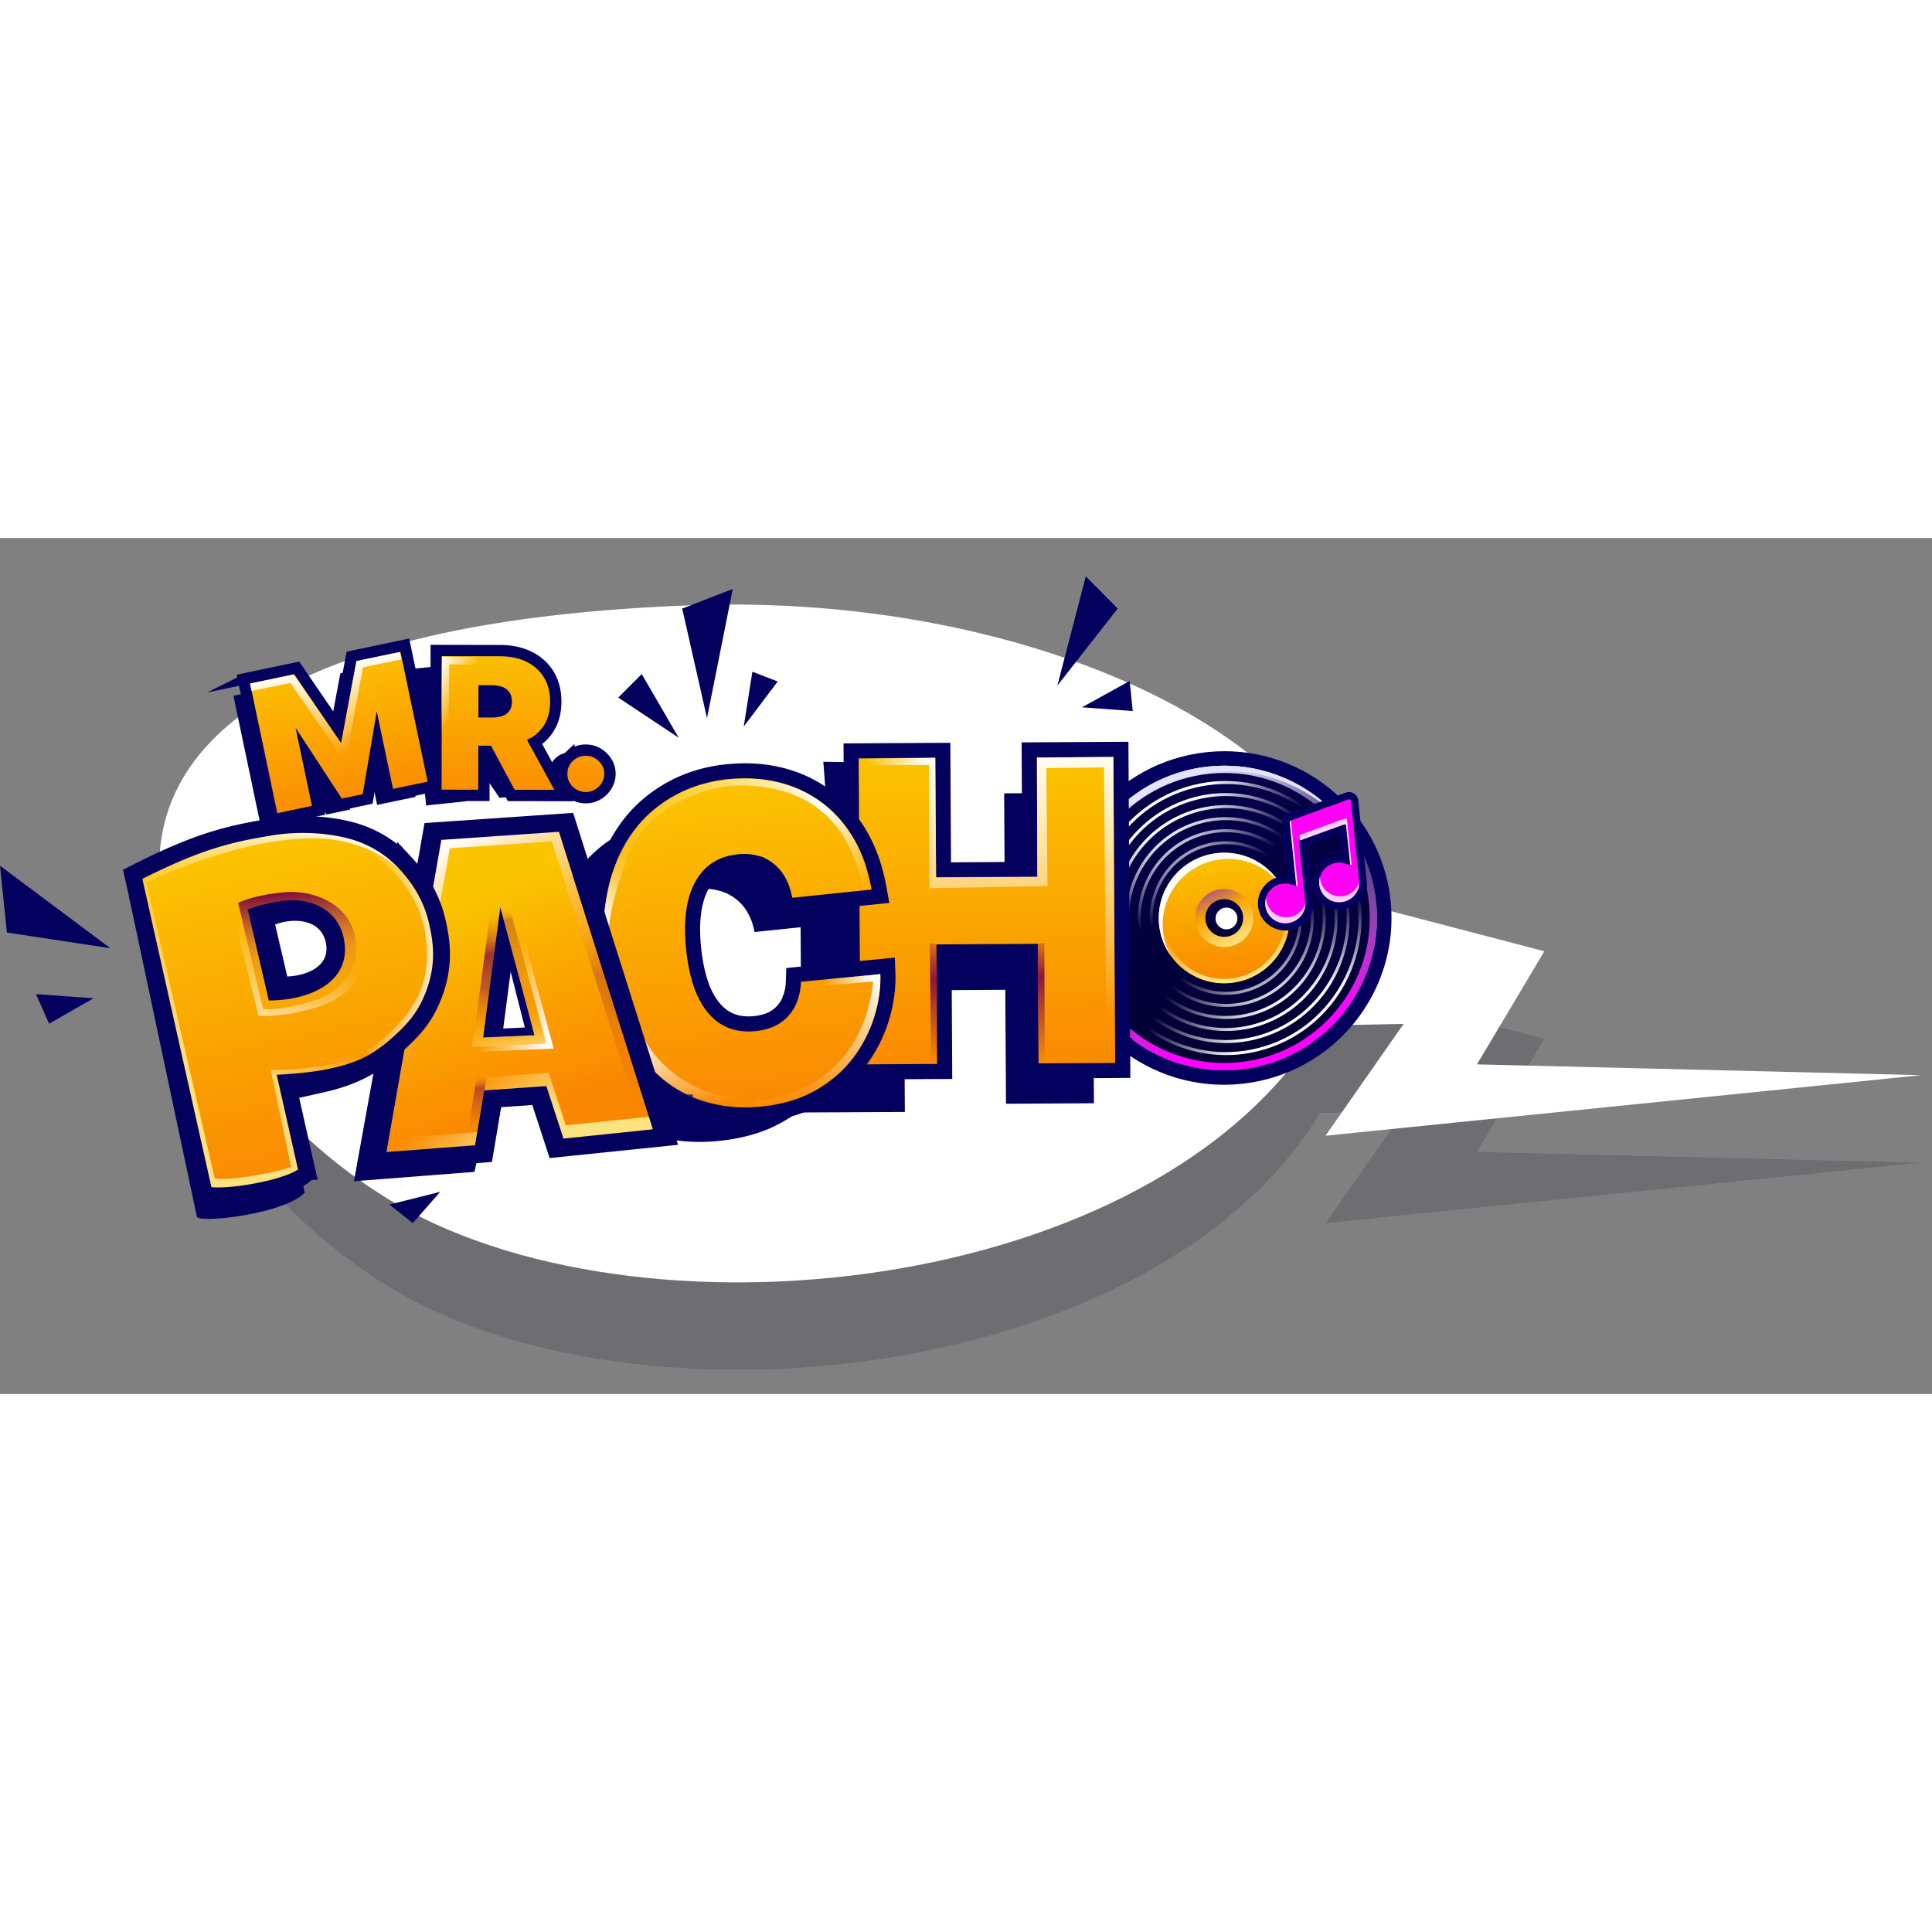
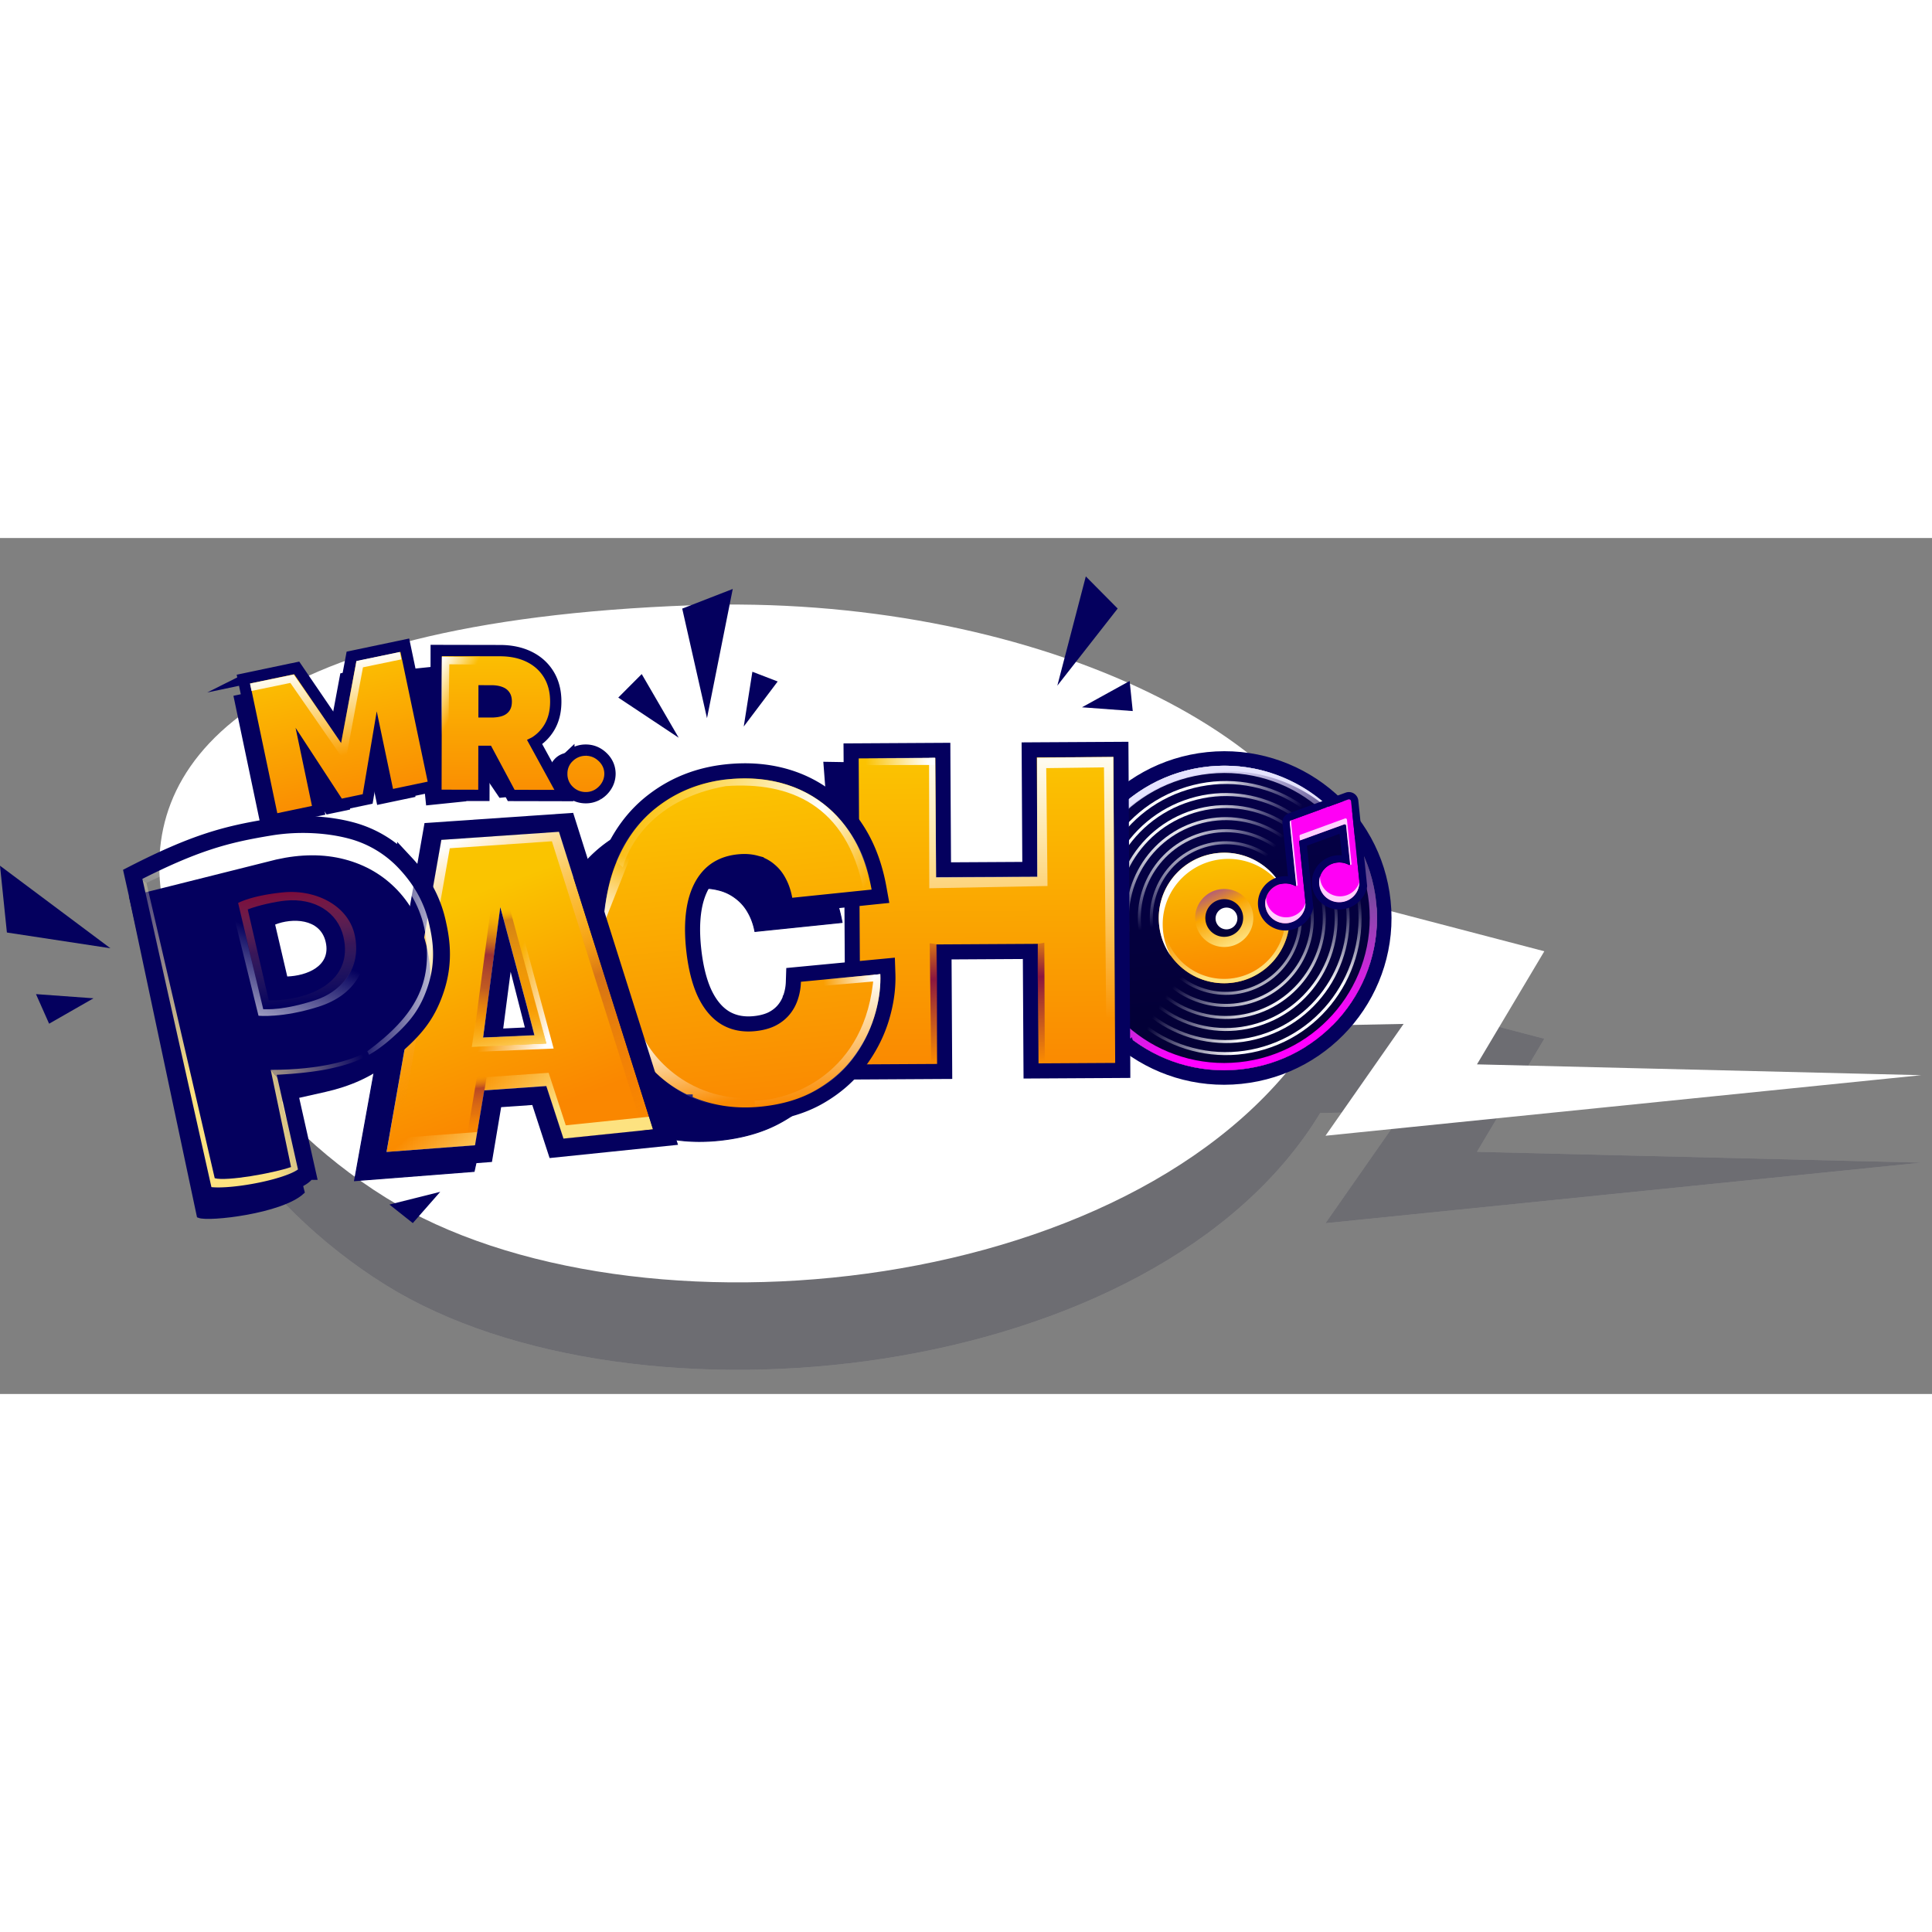
<svg xmlns="http://www.w3.org/2000/svg" fill="none" width="22" height="22" viewBox="0 0 237 105">
  <rect x="0" y="0" width="237" height="105" fill="#808080" stroke="none" />
  <g fill-rule="evenodd" clip-rule="evenodd" opacity=".15">
    <path d="m235.693 76.622-54.513-1.326 8.263-13.874-24.006-6.277c-3.292-20.2-39.408-37.648-80.48-36.17-55.61 2-68.252 20.017-64.922 36.861 1.852 9.37 10.613 25.458 27.341 35.837 30.272 18.783 94.32 12.222 114.573-21.139l10.232-.2-9.582 13.717 73.094-7.429Z" fill="#fff" />
    <path d="m235.693 76.622-54.513-1.326 8.263-13.874-24.006-6.277c-3.292-20.2-39.408-37.648-80.48-36.17-55.61 2-68.252 20.017-64.922 36.861 1.852 9.37 10.613 25.458 27.341 35.837 30.272 18.783 94.32 12.222 114.573-21.139l10.232-.2-9.582 13.717 73.094-7.429Z" fill="#01001F" />
  </g>
  <path d="m235.693 65.893-54.513-1.327 8.263-13.874-24.006-6.276c-3.292-20.2-39.408-37.648-80.48-36.17-55.61 2-68.252 20.016-64.922 36.86 1.852 9.37 10.613 25.459 27.341 35.838 30.272 18.783 94.32 12.222 114.573-21.139l10.232-.201-9.582 13.718 73.094-7.43Z" fill="#fff" fill-rule="evenodd" clip-rule="evenodd" />
  <path d="M170.589 44.503c1.161 11.238-7.037 21.292-18.31 22.456-11.272 1.164-21.352-7.003-22.512-18.24-1.161-11.239 7.037-21.292 18.31-22.457 11.273-1.163 21.352 7.003 22.512 18.241ZM152.097 65.19c10.292-1.063 17.777-10.243 16.717-20.504-1.059-10.26-10.262-17.717-20.554-16.654-10.293 1.063-17.778 10.242-16.718 20.503 1.059 10.26 10.262 17.717 20.555 16.655Z" fill="#04005E" fill-rule="evenodd" clip-rule="evenodd" />
  <path d="M152.102 65.19c10.293-1.063 17.778-10.242 16.718-20.503-1.06-10.26-10.262-17.717-20.555-16.654-10.292 1.062-17.777 10.242-16.718 20.503 1.06 10.26 10.263 17.717 20.555 16.654Z" fill="url(#a)" />
  <path d="M150.997 54.573c4.411-.455 7.619-4.39 7.164-8.787-.454-4.397-4.398-7.593-8.809-7.137-4.411.455-7.619 4.39-7.165 8.787.455 4.397 4.399 7.593 8.81 7.137Z" fill="url(#b)" />
  <path d="M150.942 54.042c4.117-.425 7.111-4.096 6.687-8.2-.424-4.105-4.105-7.088-8.222-6.663-4.117.426-7.111 4.097-6.687 8.202.424 4.104 4.105 7.087 8.222 6.661Zm.055.531c4.41-.455 7.619-4.39 7.165-8.787-.454-4.397-4.399-7.593-8.81-7.137-4.41.455-7.619 4.39-7.165 8.787.455 4.397 4.399 7.593 8.81 7.137Z" fill="url(#c)" fill-rule="evenodd" clip-rule="evenodd" />
  <path d="M150.544 50.15a3.564 3.564 0 0 0 3.185-3.906 3.564 3.564 0 0 0-3.916-3.172 3.563 3.563 0 0 0-3.184 3.905 3.563 3.563 0 0 0 3.915 3.172Z" fill="url(#d)" />
  <path d="M145.671 30.877c-8.606 2.62-13.476 11.79-10.878 20.483 2.598 8.693 11.681 13.617 20.287 10.998 8.607-2.618 13.477-11.789 10.879-20.482-2.599-8.693-11.682-13.617-20.288-10.999Zm-11.228 20.59c-2.657-8.89 2.323-18.266 11.122-20.943 8.8-2.678 18.087 2.357 20.744 11.246 2.657 8.888-2.323 18.264-11.123 20.942-8.799 2.678-18.087-2.357-20.743-11.246Z" fill="url(#e)" fill-rule="evenodd" clip-rule="evenodd" />
  <path d="M145.671 30.877c-8.606 2.62-13.476 11.79-10.878 20.483 2.598 8.693 11.681 13.617 20.287 10.998 8.607-2.618 13.477-11.789 10.879-20.482-2.599-8.693-11.682-13.617-20.288-10.999Zm-11.228 20.59c-2.657-8.89 2.323-18.266 11.122-20.943 8.8-2.678 18.087 2.357 20.744 11.246 2.657 8.888-2.323 18.264-11.123 20.942-8.799 2.678-18.087-2.357-20.743-11.246Z" fill="url(#f)" fill-rule="evenodd" clip-rule="evenodd" />
  <path d="M146.094 32.292c-7.833 2.384-12.265 10.73-9.9 18.641 2.364 7.912 10.631 12.394 18.464 10.01 7.832-2.383 12.265-10.729 9.9-18.64-2.365-7.912-10.631-12.394-18.464-10.01ZM135.843 51.04c-2.423-8.107 2.119-16.66 10.145-19.101 8.026-2.443 16.497 2.15 18.92 10.257 2.423 8.107-2.119 16.659-10.145 19.101s-16.496-2.15-18.92-10.257Z" fill="url(#g)" fill-rule="evenodd" clip-rule="evenodd" />
  <path d="M146.094 32.292c-7.833 2.384-12.265 10.73-9.9 18.641 2.364 7.912 10.631 12.394 18.464 10.01 7.832-2.383 12.265-10.729 9.9-18.64-2.365-7.912-10.631-12.394-18.464-10.01ZM135.843 51.04c-2.423-8.107 2.119-16.66 10.145-19.101 8.026-2.443 16.497 2.15 18.92 10.257 2.423 8.107-2.119 16.659-10.145 19.101s-16.496-2.15-18.92-10.257Z" fill="url(#h)" fill-rule="evenodd" clip-rule="evenodd" />
  <path d="M146.517 33.707c-7.059 2.148-11.054 9.67-8.923 16.8 2.132 7.13 9.582 11.17 16.641 9.022 7.059-2.148 11.053-9.67 8.922-16.8-2.131-7.13-9.581-11.17-16.64-9.022Zm-9.273 16.907c-2.189-7.326 1.915-15.054 9.167-17.26 7.253-2.207 14.907 1.942 17.096 9.268 2.19 7.326-1.914 15.053-9.167 17.26-7.252 2.207-14.906-1.943-17.096-9.268Z" fill="url(#i)" fill-rule="evenodd" clip-rule="evenodd" />
  <path d="M146.517 33.707c-7.059 2.148-11.054 9.67-8.923 16.8 2.132 7.13 9.582 11.17 16.641 9.022 7.059-2.148 11.053-9.67 8.922-16.8-2.131-7.13-9.581-11.17-16.64-9.022Zm-9.273 16.907c-2.189-7.326 1.915-15.054 9.167-17.26 7.253-2.207 14.907 1.942 17.096 9.268 2.19 7.326-1.914 15.053-9.167 17.26-7.252 2.207-14.906-1.943-17.096-9.268Z" fill="url(#j)" fill-rule="evenodd" clip-rule="evenodd" />
  <path d="M146.94 35.122c-6.286 1.913-9.843 8.61-7.945 14.959 1.898 6.349 8.531 9.945 14.817 8.033 6.285-1.913 9.842-8.61 7.945-14.96-1.898-6.348-8.532-9.945-14.817-8.032Zm-8.295 15.065c-1.956-6.544 1.71-13.447 8.189-15.419 6.479-1.971 13.317 1.736 15.273 8.28 1.956 6.545-1.711 13.448-8.19 15.42-6.478 1.97-13.316-1.736-15.272-8.28Z" fill="url(#k)" fill-rule="evenodd" clip-rule="evenodd" />
  <path d="M146.94 35.122c-6.286 1.913-9.843 8.61-7.945 14.959 1.898 6.349 8.531 9.945 14.817 8.033 6.285-1.913 9.842-8.61 7.945-14.96-1.898-6.348-8.532-9.945-14.817-8.032Zm-8.295 15.065c-1.956-6.544 1.71-13.447 8.189-15.419 6.479-1.971 13.317 1.736 15.273 8.28 1.956 6.545-1.711 13.448-8.19 15.42-6.478 1.97-13.316-1.736-15.272-8.28Z" fill="url(#l)" fill-rule="evenodd" clip-rule="evenodd" />
  <path d="M147.363 36.537c-5.512 1.677-8.631 7.55-6.967 13.118 1.664 5.567 7.481 8.721 12.993 7.044 5.512-1.677 8.631-7.55 6.967-13.118-1.664-5.568-7.482-8.721-12.993-7.044Zm-7.317 13.224c-1.723-5.763 1.506-11.842 7.211-13.578 5.705-1.736 11.727 1.529 13.449 7.291 1.722 5.763-1.506 11.843-7.211 13.579-5.706 1.736-11.727-1.529-13.449-7.292Z" fill="url(#m)" fill-rule="evenodd" clip-rule="evenodd" />
  <path d="M147.363 36.537c-5.512 1.677-8.631 7.55-6.967 13.118 1.664 5.567 7.481 8.721 12.993 7.044 5.512-1.677 8.631-7.55 6.967-13.118-1.664-5.568-7.482-8.721-12.993-7.044Zm-7.317 13.224c-1.723-5.763 1.506-11.842 7.211-13.578 5.705-1.736 11.727 1.529 13.449 7.291 1.722 5.763-1.506 11.843-7.211 13.579-5.706 1.736-11.727-1.529-13.449-7.292Z" fill="url(#n)" fill-rule="evenodd" clip-rule="evenodd" />
  <path d="M147.786 37.952c-4.739 1.442-7.42 6.49-5.99 11.276 1.431 4.787 6.432 7.498 11.17 6.056 4.738-1.442 7.42-6.49 5.989-11.277-1.43-4.786-6.431-7.497-11.169-6.055Zm-6.34 11.383c-1.489-4.982 1.302-10.236 6.234-11.737 4.931-1.5 10.136 1.321 11.625 6.303 1.489 4.981-1.302 10.236-6.233 11.737-4.932 1.5-10.137-1.322-11.626-6.303Z" fill="url(#o)" fill-rule="evenodd" clip-rule="evenodd" />
  <path d="M147.786 37.952c-4.739 1.442-7.42 6.49-5.99 11.276 1.431 4.787 6.432 7.498 11.17 6.056 4.738-1.442 7.42-6.49 5.989-11.277-1.43-4.786-6.431-7.497-11.169-6.055Zm-6.34 11.383c-1.489-4.982 1.302-10.236 6.234-11.737 4.931-1.5 10.136 1.321 11.625 6.303 1.489 4.981-1.302 10.236-6.233 11.737-4.932 1.5-10.137-1.322-11.626-6.303Z" fill="url(#p)" fill-rule="evenodd" clip-rule="evenodd" />
  <path d="M150.417 48.91a2.317 2.317 0 0 0 2.07-2.538 2.317 2.317 0 0 0-2.545-2.062 2.316 2.316 0 0 0-2.07 2.538 2.316 2.316 0 0 0 2.545 2.062Z" fill="url(#q)" />
  <path d="M150.59 47.998a1.336 1.336 0 0 0 1.194-1.465 1.336 1.336 0 0 0-1.468-1.19 1.336 1.336 0 0 0-1.194 1.465 1.336 1.336 0 0 0 1.468 1.19Z" fill="#fff" />
  <path d="M143.65 51.308a7.993 7.993 0 0 1-.978-3.094c-.455-4.409 2.758-8.353 7.178-8.81a8.046 8.046 0 0 1 7.366 3.307 8.047 8.047 0 0 0-7.849-4.064c-4.419.456-7.633 4.4-7.177 8.81a7.976 7.976 0 0 0 1.46 3.851Z" fill="#fff" />
  <path d="M152.011 64.305c9.802-1.012 16.931-9.754 15.922-19.527-1.009-9.772-9.774-16.873-19.576-15.86-9.803 1.011-16.932 9.754-15.923 19.526 1.009 9.772 9.774 16.873 19.577 15.861Zm.091.885c10.293-1.063 17.778-10.242 16.718-20.503-1.06-10.26-10.262-17.717-20.555-16.654-10.292 1.062-17.777 10.242-16.718 20.503 1.06 10.26 10.263 17.717 20.555 16.654Z" fill="url(#r)" fill-rule="evenodd" clip-rule="evenodd" />
  <path d="M166.216 36.93a18.74 18.74 0 0 0-17.522-8.227c-10.293 1.063-17.778 10.243-16.718 20.504a18.56 18.56 0 0 0 2.603 7.758 18.562 18.562 0 0 1-3.032-8.43c-1.059-10.26 6.426-19.44 16.718-20.502a18.742 18.742 0 0 1 17.951 8.896Z" fill="#E5E3FF" />
  <path d="M165.742 32.294a.267.267 0 0 0-.358-.223l-6.996 2.55a.267.267 0 0 0-.175.277l.795 7.685c.008.074-.076.126-.141.09a2.48 2.48 0 0 0-1.44-.285c-1.355.14-2.342 1.34-2.204 2.68.138 1.34 1.35 2.313 2.706 2.174 1.356-.14 2.343-1.34 2.205-2.681l-.008-.07h.001l-.746-7.212a.179.179 0 0 1 .116-.185l5.394-1.965a.177.177 0 0 1 .238.149l.489 4.73c.008.075-.074.126-.141.09a2.474 2.474 0 0 0-1.438-.285c-1.357.14-2.343 1.34-2.205 2.68.139 1.34 1.35 2.314 2.706 2.174 1.356-.14 2.343-1.34 2.204-2.68l-.003-.033a.465.465 0 0 0-.005-.037h.001l-.995-9.623Z" fill="#FF00F5" />
  <path d="M160.121 44.49h-.001l.009.07.006.07c.097 1.311-.879 2.472-2.212 2.61-1.355.14-2.567-.833-2.706-2.173-.138-1.34.85-2.54 2.205-2.68a2.5 2.5 0 0 1 1.44.284c.065.036.148-.015.14-.09l-.794-7.684a.266.266 0 0 1 .174-.278l6.997-2.55c.163-.06.34.05.358.223l.994 9.623h-.001a.247.247 0 0 1 .005.038l.004.032.006.07c.098 1.312-.879 2.473-2.211 2.61-1.356.14-2.567-.833-2.705-2.173-.139-1.34.848-2.54 2.204-2.68a2.5 2.5 0 0 1 .665.02l.039.006a2.489 2.489 0 0 1 .735.259c.066.035.148-.016.14-.09l-.488-4.73a.179.179 0 0 0-.239-.15l-5.394 1.965a.18.18 0 0 0-.116.186l.746 7.212Zm4.483-5.567-.274-2.647-4.011 1.462.781 7.545c-.219 1.477-1.528 2.681-3.086 2.842-1.838.19-3.494-1.13-3.683-2.967-.19-1.836 1.161-3.467 2.999-3.657.225-.023.447-.023.663-.003l-.672-6.51a1.157 1.157 0 0 1 .755-1.205l6.997-2.549a1.16 1.16 0 0 1 1.552.967l1.086 10.507c-.22 1.477-1.529 2.681-3.085 2.842-1.84.19-3.496-1.13-3.685-2.966-.19-1.837 1.161-3.467 3.001-3.657.224-.023.445-.024.662-.004Z" fill="#04005E" fill-rule="evenodd" clip-rule="evenodd" />
  <path d="M158.362 34.631a.267.267 0 0 0-.151.269l.8 7.74.031.016c.065.036.148-.016.141-.09l-.821-7.935Zm-3.047 9.485c-.093.3-.127.622-.093.952.139 1.34 1.351 2.314 2.706 2.174 1.279-.132 2.231-1.208 2.218-2.455a2.47 2.47 0 0 1-2.113 1.729c-1.356.14-2.567-.834-2.705-2.174a2.16 2.16 0 0 1-.013-.226Zm4.153-7.015 5.423-1.973a.179.179 0 0 1 .239.149l.494 4.785.032.017c.065.036.148-.016.14-.09l-.562-5.438a.179.179 0 0 0-.239-.149l-5.465 1.988a.179.179 0 0 0-.117.186l.055.525Zm2.455 4.44c.001.075.005.15.013.226.138 1.34 1.35 2.313 2.705 2.173a2.467 2.467 0 0 0 2.113-1.728 2.457 2.457 0 0 1-2.217 2.454c-1.356.14-2.567-.833-2.705-2.173-.034-.33 0-.653.091-.952Z" fill="#FFD0FE" />
-   <path d="m98.344 70.468-.226-39.005 10.786-.062.088 15.447 14.277-.082-.088-15.447 10.787-.062.225 38.078-10.785.062-.088-13.98-12.41.081.088 14.908-12.654.062Z" fill="#04005E" />
  <path d="m103.299 47.161-10.691 1.104c-.168-.88-.453-1.666-.856-2.356a5.49 5.49 0 0 0-1.52-1.73 5.574 5.574 0 0 0-2.154-1.009c-.827-.21-1.745-.262-2.756-.158-1.77.183-3.222.77-4.359 1.76-1.124.988-1.919 2.321-2.384 3.999-.453 1.676-.562 3.645-.329 5.904.246 2.388.769 4.355 1.567 5.902.81 1.533 1.863 2.644 3.16 3.33 1.296.676 2.797.925 4.503.749.973-.1 1.833-.312 2.579-.632a6.161 6.161 0 0 0 1.897-1.294 5.647 5.647 0 0 0 1.209-1.837 6.87 6.87 0 0 0 .505-2.343l10.699-1.028c.044 1.664-.244 3.394-.863 5.19-.62 1.784-1.589 3.475-2.905 5.074-1.305 1.585-2.987 2.926-5.044 4.024-2.058 1.098-4.509 1.793-7.353 2.087-3.563.368-6.84-.07-9.829-1.314-2.977-1.245-5.44-3.275-7.392-6.09-1.938-2.815-3.13-6.38-3.576-10.698-.448-4.342.008-8.085 1.37-11.228 1.36-3.156 3.376-5.642 6.05-7.458 2.672-1.829 5.752-2.923 9.24-3.284 2.451-.253 4.742-.15 6.871.311 2.13.46 4.038 1.258 5.726 2.392 1.687 1.122 3.102 2.574 4.243 4.355 1.142 1.781 1.94 3.874 2.392 6.278Z" fill="#04005E" />
  <path d="m103.299 47.161-10.691 1.104c-.168-.88-.453-1.666-.856-2.356a5.49 5.49 0 0 0-1.52-1.73 5.574 5.574 0 0 0-2.154-1.009c-.827-.21-1.745-.262-2.756-.158-1.77.183-3.222.77-4.359 1.76-1.124.988-1.919 2.321-2.384 3.999-.453 1.676-.562 3.645-.329 5.904.246 2.388.769 4.355 1.567 5.902.81 1.533 1.863 2.644 3.16 3.33 1.296.676 2.797.925 4.503.749.973-.1 1.833-.312 2.579-.632a6.161 6.161 0 0 0 1.897-1.294 5.647 5.647 0 0 0 1.209-1.837 6.87 6.87 0 0 0 .505-2.343l10.699-1.028c.044 1.664-.244 3.394-.863 5.19-.62 1.784-1.589 3.475-2.905 5.074-1.305 1.585-2.987 2.926-5.044 4.024-2.058 1.098-4.509 1.793-7.353 2.087-3.563.368-6.84-.07-9.829-1.314-2.977-1.245-5.44-3.275-7.392-6.09-1.938-2.815-3.13-6.38-3.576-10.698-.448-4.342.008-8.085 1.37-11.228 1.36-3.156 3.376-5.642 6.05-7.458 2.672-1.829 5.752-2.923 9.24-3.284 2.451-.253 4.742-.15 6.871.311 2.13.46 4.038 1.258 5.726 2.392 1.687 1.122 3.102 2.574 4.243 4.355 1.142 1.781 1.94 3.874 2.392 6.278Z" stroke="#04005E" stroke-width=".116" />
  <path d="m104.626 64.575.005.925.925-.005 9.402-.054.925-.005-.005-.926-.079-13.736 10.595-.061.079 13.737.006.925.925-.005 9.401-.054.925-.006-.004-.925-.215-37.534-.006-.926-.925.006-9.402.053-.926.006.006.925.078 13.737-10.594.06-.08-13.736-.004-.925-.926.005-9.402.054-.925.005.006.925.215 37.535Z" fill="url(#s)" stroke="#04005E" stroke-width="1.85" />
  <path d="m107.013 44.045.993-.102-.177-.983c-.451-2.5-1.23-4.709-2.352-6.612-1.115-1.891-2.499-3.454-4.154-4.672-1.651-1.227-3.51-2.094-5.569-2.603-2.06-.509-4.257-.637-6.582-.397-3.33.344-6.287 1.467-8.846 3.378-2.576 1.909-4.49 4.529-5.755 7.818-1.277 3.304-1.66 7.2-1.2 11.654.457 4.427 1.61 8.154 3.497 11.141l.001.002c1.888 2.966 4.28 5.149 7.182 6.506h.001v.001c2.9 1.35 6.06 1.84 9.456 1.489 2.692-.278 5.05-.983 7.049-2.14 1.963-1.136 3.58-2.544 4.837-4.228 1.244-1.668 2.161-3.445 2.743-5.332v-.003c.574-1.877.837-3.708.778-5.488l-.033-.983-.98.093-9.74.929-.81.077-.027.813a6.449 6.449 0 0 1-.38 2.048l-.002.003v.003a4.656 4.656 0 0 1-.905 1.529c-.382.426-.853.78-1.424 1.057-.566.262-1.243.442-2.043.524-1.385.143-2.553-.094-3.548-.669-.996-.587-1.853-1.551-2.544-2.966-.682-1.431-1.157-3.293-1.397-5.615-.226-2.192-.142-4.05.224-5.596.376-1.54 1.014-2.698 1.876-3.53.858-.818 1.974-1.32 3.41-1.468.823-.084 1.539-.026 2.162.153l.006.002.007.002a4.072 4.072 0 0 1 1.613.84l.008.007.008.007c.47.384.859.865 1.167 1.457l.003.005.003.006c.322.598.56 1.293.707 2.093l.153.843.852-.088 9.732-1.005Z" fill="url(#t)" stroke="#04005E" stroke-width="1.85" />
  <path d="M77.732 59.963c.657 3.14 5.526 9.468 14.035 9.468" stroke="url(#u)" stroke-width="1.388" />
  <path d="M89.47 29.575c12.448-1.052 16.981 8.691 17.443 13.546l-.978.101c-2.076-10.54-9.11-13.36-16.9-12.788-8.814 1.561-11.923 7.258-12.632 9.966l-.83-.728c2.935-7.604 10.49-9.88 13.897-10.097Z" fill="url(#v)" />
  <path d="m107.988 53.507-.801.079C106.3 65.827 96.859 69.003 92.559 69.02l.084.805c12.251-.707 15.607-11.123 15.345-16.319Z" fill="url(#w)" />
  <path d="m98.105 54.425 9.888-.923-.877.896-8.934.775-.078-.748Z" fill="url(#x)" />
-   <path d="M79.211 34.357c-3.832 3.419-5.037 9.764-5.16 12.509l.544 1.339c1.057-7.783 3.915-12.012 5.211-13.153l-.595-.695Z" fill="url(#y)" />
+   <path d="M79.211 34.357c-3.832 3.419-5.037 9.764-5.16 12.509l.544 1.339l-.595-.695Z" fill="url(#y)" />
  <path d="m100.996 27.447 2.912.048.131 5.219-2.701-.826-.342-4.44Z" fill="#04005E" />
  <path d="m47.42 75.312 6.724-38.284 14.43-.989 11.53 36.5-10.978 1.133-2.102-6.444-7.619.53-1.13 6.734-10.854.82ZM59.262 61.29l6.344-.266-4.231-15.75-2.113 16.016Z" fill="url(#z)" fill-rule="evenodd" clip-rule="evenodd" />
  <path d="m57.094 63.084 3.204-23.463 1.406-.056 6.212 23.06-10.822.459Zm9.919-1.08-6.004-22.29-3.097 22.675 9.101-.386Z" fill="url(#A)" fill-rule="evenodd" clip-rule="evenodd" />
  <path d="M78.9 72.693 68.84 40.812l1.112-.434L80.01 72.259l-1.11.434Z" fill="url(#B)" fill-opacity=".3" fill-rule="evenodd" clip-rule="evenodd" />
  <path d="m58.135 61.053 2.122-15.996 1.126.277-2.123 15.997-1.125-.278Z" fill="url(#C)" fill-rule="evenodd" clip-rule="evenodd" />
  <path d="m65.535 60.867-4.26-15.73 1.153-.11 4.26 15.73-1.153.11Z" fill="url(#D)" fill-opacity=".3" fill-rule="evenodd" clip-rule="evenodd" />
  <path d="m59.711 66.127-1.414 8.403-1.18-.185 1.414-8.403 1.18.185Z" fill="url(#E)" fill-opacity=".5" fill-rule="evenodd" clip-rule="evenodd" />
  <path d="m47.708 73.684-.286 1.627 10.854-.82.273-1.625-10.841.819Z" fill="url(#F)" />
  <path d="m59.408 67.757 7.614-.53 2.103 6.444 10.977-1.133-.489-1.547-10.21 1.054-2.103-6.444-7.619.53-.273 1.626Z" fill="url(#G)" />
  <path d="m67.024 67.228 2.102 6.444 10.978-1.133-11.53-36.5-14.43.99-6.723 38.283 10.853-.82 1.131-6.734 7.62-.53Zm-9.789 6.24 1.132-6.74 9.52-.662 2.09 6.411 8.59-.886L67.703 37.2l-12.528.859-6.33 36.041 8.39-.634Z" fill="url(#H)" fill-rule="evenodd" clip-rule="evenodd" />
  <path d="m44.566 77.733 7.51-42.768 18.235-1.25 12.863 40.72L67.42 76.06l-2.124-6.509-3.819.266-1.13 6.722-15.781 1.193ZM59.4 67.758l7.619-.53 2.102 6.444L80.1 72.538l-5.766-18.25-5.765-18.25-14.43.99-6.723 38.282 10.854-.82 1.13-6.733Zm6.2-6.734-4.231-15.75-2.113 16.016 6.343-.266Zm-3.629-2.047.621-.026-.414-1.542-.207 1.568Z" fill="#04005E" fill-rule="evenodd" clip-rule="evenodd" />
  <path d="m61.732 60.167 2.653-.126-1.744-6.838-.91 6.964Z" fill="#fff" fill-rule="evenodd" clip-rule="evenodd" />
  <path d="m65.151 54.869 1.879 7.138-9.152.42.649-4.52 1.184.161-.46 3.196 6.284-.288-1.544-5.865 1.16-.242Z" fill="url(#I)" fill-rule="evenodd" clip-rule="evenodd" />
  <path d="m52.365 32.561.012.115.115-.012 4.47-.461.116-.012-.012-.115-.543-5.262 1.363-.14 3.407 5.02.04.057.068-.007 4.856-.501.195-.02-.111-.161-3.902-5.628a4.896 4.896 0 0 0 1.77-1.918c.454-.879.617-1.913.495-3.097-.122-1.173-.485-2.16-1.095-2.954-.609-.793-1.406-1.366-2.387-1.719-.982-.352-2.092-.462-3.328-.335l-7.108.734-.115.012.012.115 1.682 16.289Zm5.24-9.564-1.461.151-.384-3.715 1.461-.15c.516-.054.956-.028 1.323.072h.002a1.6 1.6 0 0 1 .867.526l.002.001c.214.248.349.592.395 1.042.046.445-.016.804-.175 1.085h-.001c-.155.283-.4.507-.743.669-.342.159-.77.266-1.286.32Zm10.763 7.6.001.001 3.65-.857c.19-.38.264-.79.225-1.225v-.002c-.072-.636-.373-1.158-.897-1.558-.516-.4-1.087-.571-1.708-.507a2.35 2.35 0 0 0-1.61.85 2.19 2.19 0 0 0-.518 1.705c.062.651.349 1.184.857 1.593ZM28.886 19.42l-.113.023.023.113 3.34 15.916.024.113.114-.024 4.252-.892.113-.024-.024-.113-1.885-8.982 5.338 8.17.044.066.077-.016 2.564-.538.077-.016.013-.078 1.616-9.567 1.872 8.922.024.113.113-.024 4.252-.892.114-.024-.024-.113-3.34-15.915-.024-.114-.113.024-5.41 1.135-.075.016-.014.076-1.815 9.72-.036.007-5.569-8.17-.043-.064-.076.016-5.41 1.136Z" fill="#04005E" stroke="#04005E" stroke-width=".231" />
  <path d="M53.477 30.866v.694l.693.001 4.494.01h.694l.002-.693.01-4.711h.446l2.7 5.046.196.365.414.001 4.883.01 1.174.003-.565-1.03-3.016-5.504a5.385 5.385 0 0 0 1.662-1.629c.619-.939.91-2.066.912-3.344.003-1.265-.275-2.394-.864-3.356-.583-.951-1.402-1.678-2.436-2.177-1.032-.498-2.213-.737-3.525-.74l-7.145-.014-.694-.001-.001.694-.034 16.375Zm6.792-9.54-.89-.001.005-2.578.89.001c.47.001.83.066 1.1.172l.005.002.006.002c.256.095.418.229.526.39l.004.007.004.006c.101.145.182.375.18.746 0 .364-.08.587-.18.725l-.002.003-.002.004c-.105.15-.265.28-.524.37-.279.095-.647.152-1.122.151ZM69.77 31l.003.003.003.003a2.927 2.927 0 0 0 2.089.847 2.855 2.855 0 0 0 1.456-.387l.004-.002.004-.002a3.12 3.12 0 0 0 1.058-1.032c.286-.452.433-.955.44-1.495v-.015c-.005-.803-.319-1.501-.906-2.058-.573-.548-1.263-.84-2.045-.842a2.927 2.927 0 0 0-2.092.838l-.001.001-.002.001a2.767 2.767 0 0 0-.868 2.054A2.82 2.82 0 0 0 69.77 31Z" fill="url(#J)" stroke="#04005E" stroke-width="1.388" />
  <path d="m30.535 17.162-.679.143.143.679 3.34 15.915.142.679.68-.143 4.252-.892.679-.142-.143-.68-1.253-5.973 3.657 5.597.259.397.464-.098 2.564-.538.463-.097.078-.466 1.108-6.555 1.245 5.932.142.679.68-.143 4.251-.892.68-.142-.143-.68-3.34-15.915-.143-.679-.679.143-5.409 1.135-.454.095-.085.457-1.567 8.39-4.807-7.053-.261-.383-.455.095-5.409 1.135Z" fill="url(#K)" stroke="#04005E" stroke-miterlimit="16" stroke-width="1.388" />
  <path d="m30.76 18.307 5.065-1.047 6.283 9.06 2.02-10.847 5.008-1.04" stroke="url(#L)" stroke-width=".925" />
  <path d="m54.47 30.622.191-15.599 7.216.069" stroke="url(#M)" stroke-width=".925" />
  <path d="m129.704 18.11 7.402-9.459-3.909-3.943-3.493 13.401Zm3.022 2.654 6.229.461-.381-3.686-5.848 3.225ZM11.471 56.462l-7.058-.513 1.611 3.629 5.447-3.116Zm2.074-6.138L0 40.199l.846 8.193 12.7 1.932Zm37.093 33.714 3.365-3.836-6.233 1.562 2.868 2.274Zm44.761-66.44-4.164 5.525 1.06-6.72 3.104 1.195Zm-5.512-11.35-3.16 15.851-3.04-13.441 6.2-2.41Zm-11.168 10.44 4.537 7.811-7.413-4.927 2.876-2.883Z" fill="#04005E" />
  <path d="m32.111 43.695.96-.25a5.296 5.296 0 1 1 2.673 10.248l-.96.25-2.673-10.248Z" fill="#fff" />
  <path d="m43.488 78.84 2.688-14.869 2.321-.797-2.291 13.34 12.334-.53-.378 1.713-14.674 1.143Z" fill="#04005E" stroke="#04005E" stroke-width=".116" />
  <path d="m113.995 42.964-.025-14.88.002-1.105.754-.02.116 14.638 12.376-.057.005-14.592 9.35-.093.197 36.254-1.035.107-.309-35.08-7.083.092.156 14.459-14.504.277Z" fill="url(#N)" />
  <path d="m105.4 27.864 9.298-.03-.032-.87-9.355.037.089.863Z" fill="url(#O)" />
  <path d="m114.051 49.704.18 14.689.748-.077-.053-14.467-.875-.145Z" fill="url(#P)" />
  <path d="m127.256 49.78.16 14.529.748-.078-.053-14.585-.855.135Z" fill="url(#Q)" />
  <path d="m139.472 63.415-.634-2.202-1.36 2.15 1.994.052ZM24.634 81.167 16.756 46.1l15.156-3.404c2.606-.586 5.002-.584 7.187.004 2.185.588 4.03 1.691 5.533 3.308 1.504 1.617 2.535 3.67 3.095 6.158.564 2.511.492 4.812-.215 6.901-.696 2.087-1.938 3.853-3.727 5.298-1.777 1.442-4.002 2.464-6.677 3.065l-5.28 1.186 2.338 10.41-9.532 2.142Zm5.532-19.95 3.36-.754c1.12-.252 2.031-.66 2.732-1.225.71-.58 1.195-1.282 1.454-2.108.27-.828.294-1.738.07-2.732-.225-1.004-.634-1.811-1.228-2.422-.584-.624-1.319-1.034-2.203-1.231-.876-.211-1.874-.19-2.994.06l-3.36.755 2.169 9.658Z" fill="#04005E" />
  <path d="M24.634 81.167 16.756 46.1l15.156-3.404c2.606-.586 5.002-.584 7.187.004 2.185.588 4.03 1.691 5.533 3.308 1.504 1.617 2.535 3.67 3.095 6.158.564 2.511.492 4.812-.215 6.901-.696 2.087-1.938 3.853-3.727 5.298-1.777 1.442-4.002 2.464-6.677 3.065l-5.28 1.186 2.338 10.41-9.532 2.142Zm5.532-19.95 3.36-.754c1.12-.252 2.031-.66 2.732-1.225.71-.58 1.195-1.282 1.454-2.108.27-.828.294-1.738.07-2.732-.225-1.004-.634-1.811-1.228-2.422-.584-.624-1.319-1.034-2.203-1.231-.876-.211-1.874-.19-2.994.06l-3.36.755 2.169 9.658Z" stroke="#04005E" stroke-width=".105" />
  <path d="m34.192 68.913 5.634-1.266c3.046-.684 5.599-1.84 7.647-3.476 2.06-1.64 3.502-3.644 4.315-6.011.827-2.374.916-4.975.283-7.793-.627-2.792-1.8-5.108-3.528-6.933-1.724-1.822-3.845-3.06-6.353-3.715-2.51-.654-5.255-.64-8.227.027l-17.468 4.382-.308.07.07.307 8.185 38.592c1.197.468 10.007-.53 12.602-2.903l-2.852-11.281Z" fill="#04005E" stroke="#04005E" stroke-width=".631" />
-   <path d="m37.434 77.73-2.447-10.892s2.9-.397 5.12-.866c3.393-.718 5.818-1.65 8.597-4.13 2.298-2.052 3.554-3.539 4.524-6.462.971-2.928.895-4.946.232-7.896-.656-2.922-1.986-5.566-3.794-7.51-1.802-1.938-4.229-3.381-6.835-4.083-2.612-.703-5.968-1.037-9.715-.42-5.272.867-9.297 1.737-16.993 5.792l.184.82 8.762 38.425.184.82.82-.184 10.725-2.41.82-.183-.184-.82Z" fill="url(#R)" />
  <path d="M17.968 42.318c4.04-2.031 14.09-5.992 21.86-5.424 1.08.078 2.108.256 3.078.516 6.005 1.61 9.817 6.38 10.51 10.503.496-6.916-6.743-14.743-18.489-13.125-11.035 1.52-13.893 3.203-18.139 5.705l-.839.493 2.02 1.332Z" fill="url(#S)" fill-rule="evenodd" clip-rule="evenodd" />
  <path d="M53.417 47.913c-.694-4.123-4.506-8.893-10.51-10.503 3.963 1.389 8.524 5.679 9.301 11.324.805 5.84-1.14 9.78-7.15 14.225l.684 1.344s7.73-5.932 8.024-12.823c.101-2.362-.267-2.723-.35-3.567Z" fill="url(#T)" />
  <path d="m17.968 42.318-2.019-1.332 9.143 40.253 12.5-2.671-2.887-11.596-1.496-1.729 2.495 11.918c-2.16.756-7.937 1.777-9.365 1.37l-8.37-36.213Z" fill="url(#U)" />
  <path d="m45.742 64.303-.683-1.344c-1.686 1.069-5.716 2.284-11.85 2.284l1.496 1.729 11.037-2.669Z" fill="url(#V)" />
  <path d="m37.67 77.697-2.448-10.893s3.053-.19 5.274-.659c3.392-.717 5.576-1.629 8.355-4.109 2.298-2.051 3.641-3.788 4.611-6.712 1.18-3.557.592-6.426.188-8.226-.656-2.922-2.091-5.26-3.9-7.204a13.942 13.942 0 0 0-6.656-4.014c-2.611-.703-6.23-1.027-9.976-.41-5.273.867-9.125 1.83-16.84 5.785l8.793 39.252c2.355.791 12.023-1.014 12.598-2.81Z" stroke="#04005E" stroke-width="2.07" />
  <path d="m34.695 43.408-5.497 1.434 3.095 12.96c.454 0 2.501.152 6.337-1.097 3.835-1.25 5.682-4.568 4.857-8.077-.825-3.51-5.283-6.045-8.792-5.22Zm-6.58.645 3.596 14.545s2.896.316 7.358-1.101 6.527-4.821 5.49-9.227c-1.036-4.406-5.865-7.267-10.272-6.23l-6.172 2.013Z" fill="url(#W)" fill-rule="evenodd" clip-rule="evenodd" />
  <path d="m35.12 45.093-3.901.917 2.304 9.795 3.901-.917a5.031 5.031 0 1 0-2.304-9.795Zm-5.908-.325 3.069 13.044c1.142-.104 3.086-.005 6.647-1.234 3.562-1.228 5.408-4.365 4.56-7.967-.846-3.602-4.839-5.527-8.75-5.143-3.91.384-5.526 1.3-5.526 1.3Z" fill="url(#X)" fill-rule="evenodd" clip-rule="evenodd" />
  <path d="M30.39 45.559c1.32-.514 3.429-.963 4.63-1.081 3.524-.346 6.398 1.38 7.11 4.433 1.263 5.405-3.95 7.818-9.158 7.818l-2.582-11.17Z" fill="#04005E" />
  <path d="M33.752 47.417c2.031-.812 5.511-.812 6.197 2.122.705 3.02-2.375 4.162-4.71 4.247l-1.487-6.37Z" fill="#fff" />
  <defs>
    <linearGradient id="a" x1="148.265" x2="152.102" y1="28.032" y2="65.19" gradientUnits="userSpaceOnUse">
      <stop stop-color="#05004A" />
      <stop offset="1" stop-color="#030033" />
    </linearGradient>
    <linearGradient id="b" x1="149.352" x2="150.997" y1="38.649" y2="54.573" gradientUnits="userSpaceOnUse">
      <stop stop-color="#FAC400" />
      <stop offset=".495" stop-color="#FAA500" />
      <stop offset="1" stop-color="#FA8700" />
    </linearGradient>
    <linearGradient id="c" x1="147.657" x2="151.227" y1="39.169" y2="53.019" gradientUnits="userSpaceOnUse">
      <stop offset=".583" stop-color="#FDE280" stop-opacity="0" />
      <stop offset="1" stop-color="#FDE280" />
    </linearGradient>
    <linearGradient id="d" x1="147.148" x2="151.12" y1="42.155" y2="50.096" gradientUnits="userSpaceOnUse">
      <stop stop-color="#832CC8" />
      <stop offset=".482" stop-color="#FAA501" />
      <stop offset="1" stop-color="#FEE280" />
    </linearGradient>
    <linearGradient id="q" x1="149.942" x2="150.417" y1="44.31" y2="48.91" gradientUnits="userSpaceOnUse">
      <stop stop-color="#05004A" />
      <stop offset="1" stop-color="#030033" />
    </linearGradient>
    <linearGradient id="r" x1="144.31" x2="152.639" y1="29.246" y2="61.563" gradientUnits="userSpaceOnUse">
      <stop stop-color="#E5E3FF" />
      <stop offset=".271" stop-color="#DAC9F5" stop-opacity=".37" />
      <stop offset=".495" stop-color="#C9A2E7" stop-opacity=".438" />
      <stop offset="1" stop-color="#F0F" />
    </linearGradient>
    <linearGradient id="s" x1="44.542" x2="44.763" y1="26.87" y2="65.504" gradientUnits="userSpaceOnUse">
      <stop stop-color="#FBC401" />
      <stop offset="1" stop-color="#FA8901" />
    </linearGradient>
    <linearGradient id="t" x1="47.668" x2="51.821" y1="33.892" y2="74.117" gradientUnits="userSpaceOnUse">
      <stop stop-color="#FBC401" />
      <stop offset="1" stop-color="#FA8901" />
    </linearGradient>
    <linearGradient id="u" x1="83.284" x2="85.584" y1="59.526" y2="69.986" gradientUnits="userSpaceOnUse">
      <stop stop-color="#fff" />
      <stop offset="1" stop-color="#fff" stop-opacity="0" />
    </linearGradient>
    <linearGradient id="v" x1="105.673" x2="80.19" y1="43.526" y2="28.414" gradientUnits="userSpaceOnUse">
      <stop stop-color="#fff" stop-opacity="0" />
      <stop offset=".317" stop-color="#fff" />
      <stop offset="1" stop-color="#fff" stop-opacity="0" />
    </linearGradient>
    <linearGradient id="w" x1="99.602" x2="101.101" y1="54.458" y2="68.975" gradientUnits="userSpaceOnUse">
      <stop stop-color="#fff" />
      <stop offset="1" stop-color="#fff" stop-opacity="0" />
    </linearGradient>
    <linearGradient id="x" x1="107.218" x2="101.046" y1="54.298" y2="54.761" gradientUnits="userSpaceOnUse">
      <stop stop-color="#fff" />
      <stop offset="1" stop-color="#fff" stop-opacity="0" />
    </linearGradient>
    <linearGradient id="y" x1="74.11" x2="77.709" y1="47.441" y2="39.512" gradientUnits="userSpaceOnUse">
      <stop stop-color="#fff" />
      <stop offset="1" stop-color="#fff" stop-opacity="0" />
    </linearGradient>
    <linearGradient id="z" x1="53.116" x2="66.359" y1="39.66" y2="75.811" gradientUnits="userSpaceOnUse">
      <stop offset=".141" stop-color="#FAC400" />
      <stop offset=".479" stop-color="#FAA500" />
      <stop offset=".865" stop-color="#FA8700" />
    </linearGradient>
    <linearGradient id="A" x1="59.029" x2="66.931" y1="58.916" y2="62.26" gradientUnits="userSpaceOnUse">
      <stop offset=".135" stop-color="#fff" stop-opacity="0" />
      <stop offset="1" stop-color="#fff" />
    </linearGradient>
    <linearGradient id="B" x1="70.954" x2="81.295" y1="45.053" y2="72.966" gradientUnits="userSpaceOnUse">
      <stop offset=".01" stop-color="#FBA201" stop-opacity="0" />
      <stop offset=".297" stop-color="#7A0049" />
      <stop offset="1" stop-color="#FA8701" stop-opacity="0" />
    </linearGradient>
    <linearGradient id="C" x1="59.758" x2="58.307" y1="45.187" y2="61.312" gradientUnits="userSpaceOnUse">
      <stop offset=".01" stop-color="#FBA201" stop-opacity="0" />
      <stop offset=".364" stop-color="#7A0049" stop-opacity=".72" />
      <stop offset=".618" stop-color="#8B1240" stop-opacity=".52" />
      <stop offset="1" stop-color="#FA8701" stop-opacity="0" />
    </linearGradient>
    <linearGradient id="D" x1="61.648" x2="63.443" y1="45.37" y2="61.636" gradientUnits="userSpaceOnUse">
      <stop offset=".01" stop-color="#FBA201" stop-opacity="0" />
      <stop offset=".094" stop-color="#7A0049" />
      <stop offset="1" stop-color="#FA8701" stop-opacity="0" />
    </linearGradient>
    <linearGradient id="E" x1="58.667" x2="59.637" y1="65.77" y2="74.75" gradientUnits="userSpaceOnUse">
      <stop offset=".01" stop-color="#FBA201" stop-opacity="0" />
      <stop offset=".192" stop-color="#7A0049" />
      <stop offset=".535" stop-color="#B0392B" stop-opacity=".575" />
      <stop offset=".811" stop-color="#FA8701" stop-opacity="0" />
    </linearGradient>
    <linearGradient id="F" x1="60.079" x2="66.06" y1="64.858" y2="71.844" gradientUnits="userSpaceOnUse">
      <stop stop-color="#FDE280" stop-opacity="0" />
      <stop offset="1" stop-color="#FDE280" />
    </linearGradient>
    <linearGradient id="G" x1="60.076" x2="66.057" y1="64.858" y2="71.843" gradientUnits="userSpaceOnUse">
      <stop stop-color="#FDE280" stop-opacity="0" />
      <stop offset="1" stop-color="#FDE280" />
    </linearGradient>
    <linearGradient id="H" x1="50.836" x2="69.401" y1="40.051" y2="71.752" gradientUnits="userSpaceOnUse">
      <stop stop-color="#fff" />
      <stop offset=".702" stop-color="#FA8701" stop-opacity="0" />
    </linearGradient>
    <linearGradient id="I" x1="61.501" x2="63.31" y1="55.078" y2="63.492" gradientUnits="userSpaceOnUse">
      <stop stop-color="#FAA101" stop-opacity="0" />
      <stop offset=".292" stop-color="#FAA401" stop-opacity="0" />
      <stop offset="1" stop-color="#FDE280" />
    </linearGradient>
    <linearGradient id="J" x1="64.183" x2="64.15" y1="14.512" y2="31.143" gradientUnits="userSpaceOnUse">
      <stop stop-color="#FBBE02" />
      <stop offset="1" stop-color="#FA8E02" />
    </linearGradient>
    <linearGradient id="K" x1="39.901" x2="43.241" y1="15.906" y2="31.821" gradientUnits="userSpaceOnUse">
      <stop stop-color="#FBBE02" />
      <stop offset="1" stop-color="#FA8E02" />
    </linearGradient>
    <linearGradient id="L" x1="39.536" x2="41.632" y1="15.482" y2="26.776" gradientUnits="userSpaceOnUse">
      <stop stop-color="#fff" />
      <stop offset="1" stop-color="#fff" stop-opacity="0" />
    </linearGradient>
    <linearGradient id="M" x1="54.338" x2="57.971" y1="14.708" y2="16.508" gradientUnits="userSpaceOnUse">
      <stop stop-color="#fff" />
      <stop offset="1" stop-color="#fff" stop-opacity="0" />
    </linearGradient>
    <linearGradient id="N" x1="120.756" x2="121.493" y1="25.407" y2="59.28" gradientUnits="userSpaceOnUse">
      <stop stop-color="#fff" />
      <stop offset="1" stop-color="#fff" stop-opacity="0" />
    </linearGradient>
    <linearGradient id="O" x1="113.857" x2="106.215" y1="27.572" y2="27.314" gradientUnits="userSpaceOnUse">
      <stop stop-color="#fff" />
      <stop offset="1" stop-color="#fff" stop-opacity="0" />
    </linearGradient>
    <linearGradient id="P" x1="113.821" x2="115.324" y1="49.727" y2="64.28" gradientUnits="userSpaceOnUse">
      <stop stop-color="#8B1640" stop-opacity=".31" />
      <stop offset=".302" stop-color="#8B1640" />
      <stop offset="1" stop-color="#8B1640" stop-opacity="0" />
    </linearGradient>
    <linearGradient id="Q" x1="128.069" x2="128.509" y1="49.531" y2="64.196" gradientUnits="userSpaceOnUse">
      <stop stop-color="#8B1640" stop-opacity=".28" />
      <stop offset=".291" stop-color="#8B1640" />
      <stop offset="1" stop-color="#8B1640" stop-opacity="0" />
    </linearGradient>
    <linearGradient id="R" x1="61.394" x2="70.516" y1="30.337" y2="70.945" gradientUnits="userSpaceOnUse">
      <stop stop-color="#FBC401" />
      <stop offset="1" stop-color="#FA8901" />
    </linearGradient>
    <linearGradient id="S" x1="41.321" x2="31.994" y1="33.146" y2="52.178" gradientUnits="userSpaceOnUse">
      <stop stop-color="#fff" />
      <stop offset="1" stop-color="#fff" stop-opacity="0" />
    </linearGradient>
    <linearGradient id="T" x1="56.01" x2="43.567" y1="62.217" y2="61.589" gradientUnits="userSpaceOnUse">
      <stop stop-color="#fff" />
      <stop offset="1" stop-color="#fff" stop-opacity="0" />
    </linearGradient>
    <linearGradient id="W" x1="30.282" x2="36.398" y1="64.804" y2="50.102" gradientUnits="userSpaceOnUse">
      <stop stop-color="#fff" />
      <stop offset="1" stop-color="#fff" stop-opacity="0" />
    </linearGradient>
    <linearGradient id="X" x1="35.236" x2="36.676" y1="43.351" y2="57.333" gradientUnits="userSpaceOnUse">
      <stop stop-color="#7B0C3B" />
      <stop offset=".505" stop-color="#BA4D4D" stop-opacity=".29" />
      <stop offset="1" stop-color="#CCB375" stop-opacity="0" />
    </linearGradient>
    <radialGradient id="e" cx="0" cy="0" r="1" gradientTransform="rotate(-121.924 99.593 -12.146) scale(46.669 56.439)" gradientUnits="userSpaceOnUse">
      <stop offset=".222" stop-color="#fff" />
      <stop offset=".447" stop-color="#fff" stop-opacity="0" />
    </radialGradient>
    <radialGradient id="f" cx="0" cy="0" r="1" gradientTransform="matrix(24.452 40.584 -49.081 29.571 137.888 26.352)" gradientUnits="userSpaceOnUse">
      <stop offset=".222" stop-color="#fff" />
      <stop offset=".447" stop-color="#fff" stop-opacity="0" />
    </radialGradient>
    <radialGradient id="g" cx="0" cy="0" r="1" gradientTransform="rotate(-121.924 99.593 -12.146) scale(46.669 56.439)" gradientUnits="userSpaceOnUse">
      <stop offset=".222" stop-color="#fff" />
      <stop offset=".447" stop-color="#fff" stop-opacity="0" />
    </radialGradient>
    <radialGradient id="h" cx="0" cy="0" r="1" gradientTransform="matrix(24.452 40.584 -49.081 29.571 137.888 26.352)" gradientUnits="userSpaceOnUse">
      <stop offset=".222" stop-color="#fff" />
      <stop offset=".447" stop-color="#fff" stop-opacity="0" />
    </radialGradient>
    <radialGradient id="i" cx="0" cy="0" r="1" gradientTransform="rotate(-121.924 99.593 -12.146) scale(46.669 56.439)" gradientUnits="userSpaceOnUse">
      <stop offset=".222" stop-color="#fff" />
      <stop offset=".447" stop-color="#fff" stop-opacity="0" />
    </radialGradient>
    <radialGradient id="j" cx="0" cy="0" r="1" gradientTransform="matrix(24.452 40.584 -49.081 29.571 137.888 26.352)" gradientUnits="userSpaceOnUse">
      <stop offset=".222" stop-color="#fff" />
      <stop offset=".447" stop-color="#fff" stop-opacity="0" />
    </radialGradient>
    <radialGradient id="k" cx="0" cy="0" r="1" gradientTransform="rotate(-121.924 99.593 -12.146) scale(46.669 56.439)" gradientUnits="userSpaceOnUse">
      <stop offset=".222" stop-color="#fff" />
      <stop offset=".447" stop-color="#fff" stop-opacity="0" />
    </radialGradient>
    <radialGradient id="l" cx="0" cy="0" r="1" gradientTransform="matrix(24.452 40.584 -49.081 29.571 137.888 26.352)" gradientUnits="userSpaceOnUse">
      <stop offset=".222" stop-color="#fff" />
      <stop offset=".447" stop-color="#fff" stop-opacity="0" />
    </radialGradient>
    <radialGradient id="m" cx="0" cy="0" r="1" gradientTransform="rotate(-121.924 99.593 -12.146) scale(46.669 56.439)" gradientUnits="userSpaceOnUse">
      <stop offset=".222" stop-color="#fff" />
      <stop offset=".447" stop-color="#fff" stop-opacity="0" />
    </radialGradient>
    <radialGradient id="n" cx="0" cy="0" r="1" gradientTransform="matrix(24.452 40.584 -49.081 29.571 137.888 26.352)" gradientUnits="userSpaceOnUse">
      <stop offset=".222" stop-color="#fff" />
      <stop offset=".447" stop-color="#fff" stop-opacity="0" />
    </radialGradient>
    <radialGradient id="o" cx="0" cy="0" r="1" gradientTransform="rotate(-121.924 99.593 -12.146) scale(46.669 56.439)" gradientUnits="userSpaceOnUse">
      <stop offset=".222" stop-color="#fff" />
      <stop offset=".447" stop-color="#fff" stop-opacity="0" />
    </radialGradient>
    <radialGradient id="p" cx="0" cy="0" r="1" gradientTransform="matrix(24.452 40.584 -49.081 29.571 137.888 26.352)" gradientUnits="userSpaceOnUse">
      <stop offset=".222" stop-color="#fff" />
      <stop offset=".447" stop-color="#fff" stop-opacity="0" />
    </radialGradient>
    <radialGradient id="U" cx="0" cy="0" r="1" gradientTransform="matrix(.498 -40.434 23.413 .289 24.35 82.597)" gradientUnits="userSpaceOnUse">
      <stop offset=".406" stop-color="#FDE280" />
      <stop offset="1" stop-color="#FFF2C4" stop-opacity=".31" />
    </radialGradient>
    <radialGradient id="V" cx="0" cy="0" r="1" gradientTransform="matrix(.498 -40.434 22.751 .28 24.351 82.597)" gradientUnits="userSpaceOnUse">
      <stop offset=".323" stop-color="#FDE280" />
      <stop offset="1" stop-color="#FFF2C4" stop-opacity="0" />
    </radialGradient>
  </defs>
</svg>